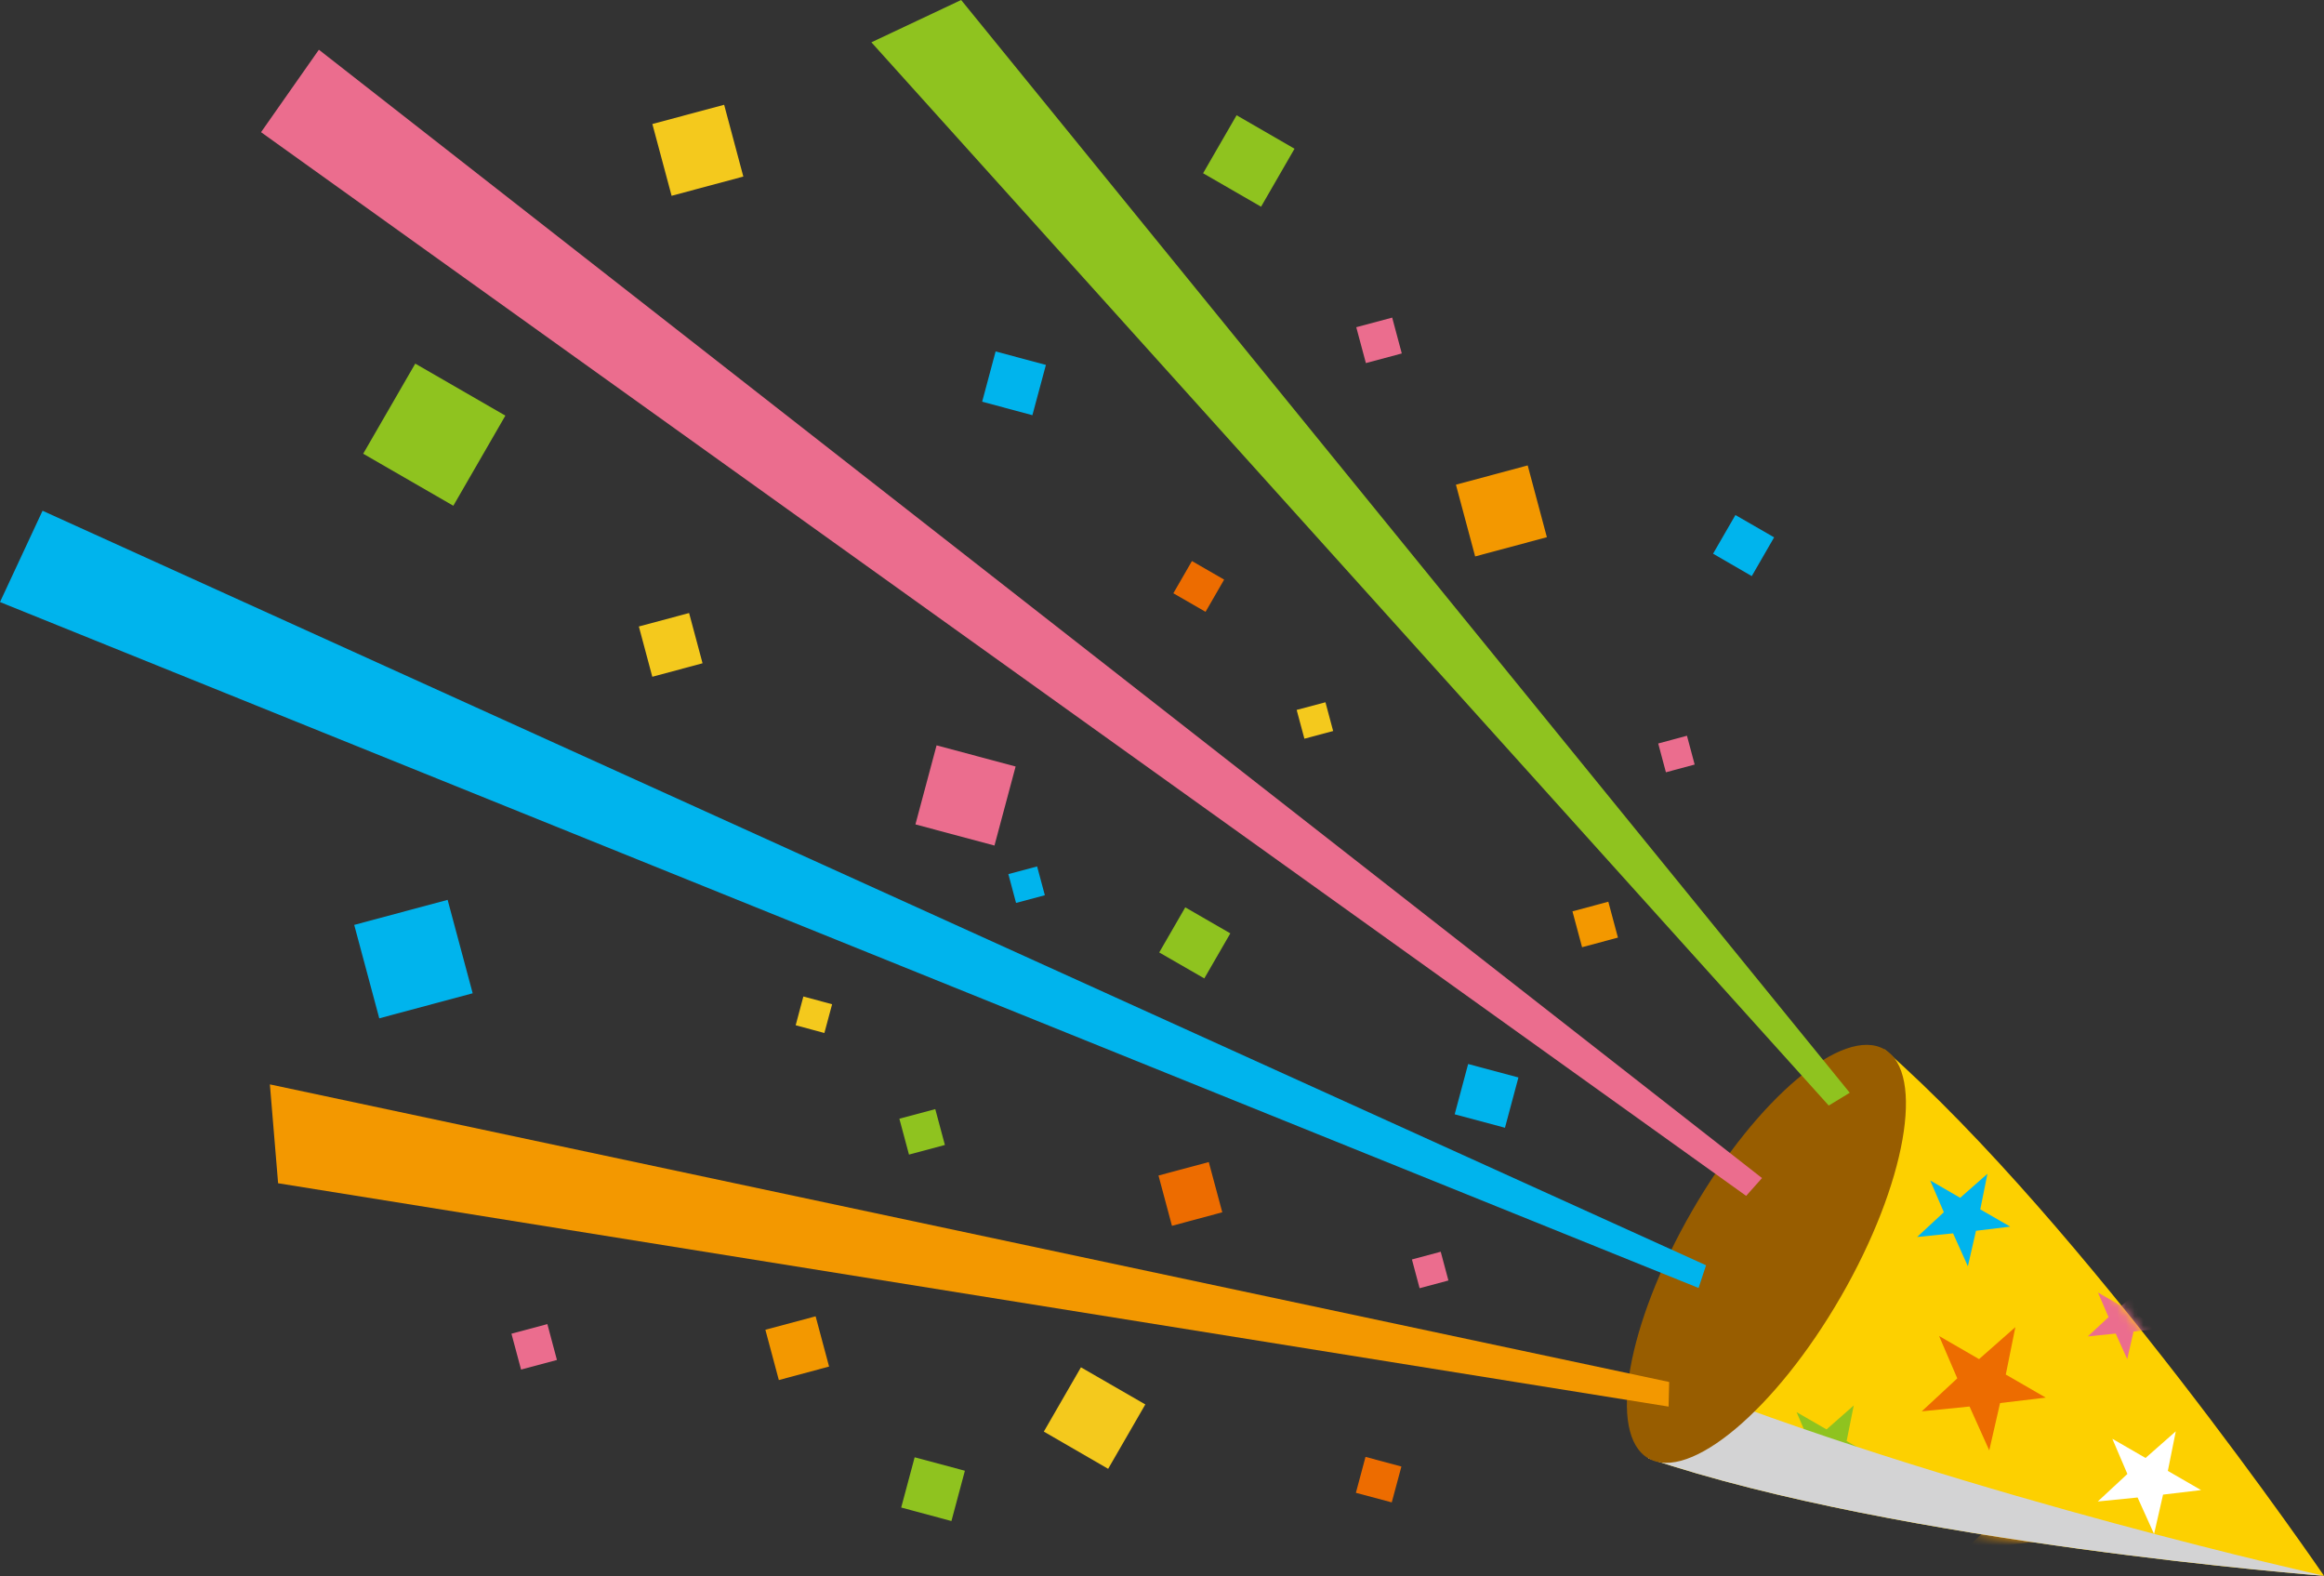
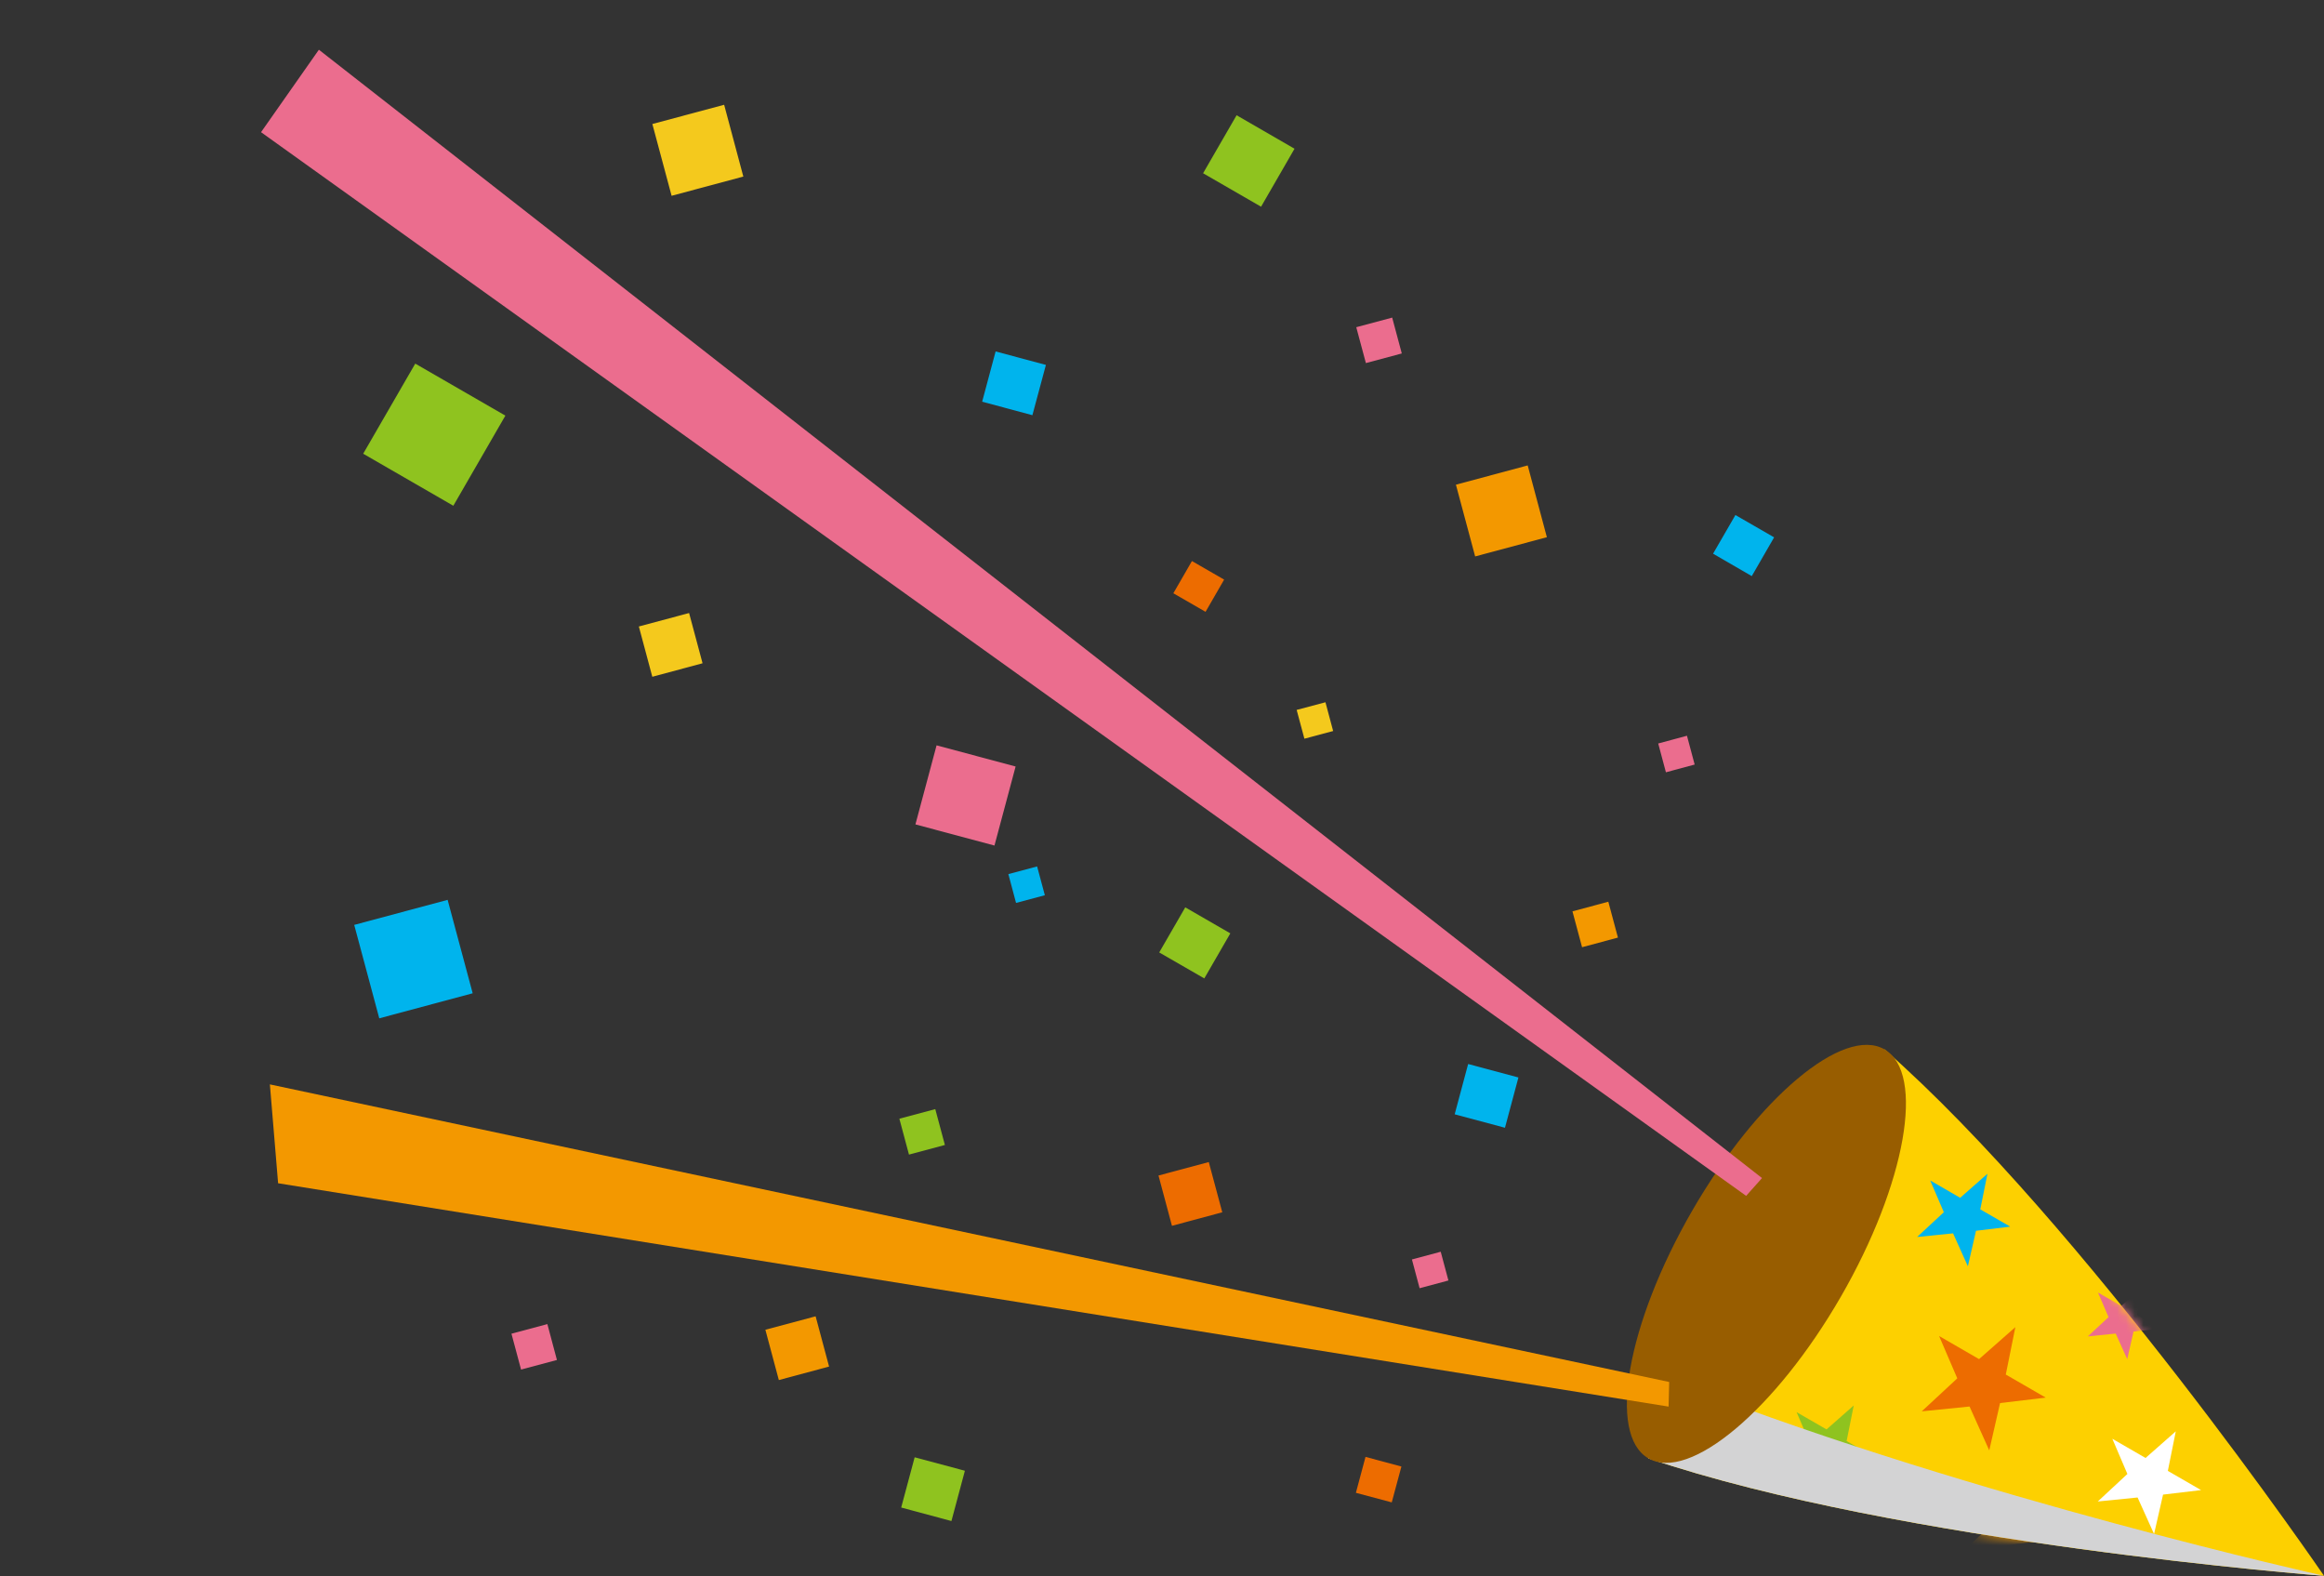
<svg xmlns="http://www.w3.org/2000/svg" width="264" height="179" viewBox="0 0 264 179" fill="none">
  <rect x="0" y="0" width="264" height="179" fill="#333333" stroke="none" />
  <path d="M264 178.972C264 178.972 215.806 175.291 187.25 165.625L214.064 119.173C236.711 139.068 264 178.966 264 178.966V178.972Z" fill="#FDD000" />
  <mask id="mask0_87_648" style="mask-type:luminance" maskUnits="userSpaceOnUse" x="187" y="119" width="77" height="60">
    <path d="M264 178.973C264 178.973 215.806 175.292 187.25 165.626L214.064 119.174C236.711 139.069 264 178.967 264 178.967V178.973Z" fill="white" />
  </mask>
  <g mask="url(#mask0_87_648)">
    <path d="M227.853 156.112L232.391 158.733L227.203 159.351L225.974 164.724L223.735 159.744L218.307 160.29L222.342 156.544L220.278 151.738L224.816 154.359L228.939 150.728L227.853 156.112Z" fill="#ED6C00" />
    <path d="M224.954 137.353L228.356 139.313L224.468 139.783L223.545 143.813L221.863 140.078L217.783 140.487L220.814 137.675L219.269 134.071L222.671 136.037L225.767 133.312L224.954 137.353Z" fill="#00B4ED" />
    <path d="M209.766 163.664L213.169 165.63L209.275 166.094L208.358 170.13L206.676 166.395L202.602 166.804L205.632 163.986L204.087 160.382L207.489 162.343L210.58 159.623L209.772 163.659L209.766 163.664Z" fill="#8FC31F" />
    <path d="M246.263 167.056L250.037 169.235L245.717 169.748L244.696 174.221L242.823 170.076L238.301 170.529L241.665 167.405L239.956 163.408L243.729 165.587L247.164 162.562L246.263 167.045V167.056Z" fill="white" />
    <path d="M242.746 149.346L245.389 150.875L242.363 151.23L241.648 154.365L240.337 151.459L237.17 151.781L239.524 149.592L238.322 146.795L240.971 148.319L243.374 146.2L242.74 149.34L242.746 149.346Z" fill="#EB6D8E" />
    <path d="M228.775 173.549L231.419 175.073L228.399 175.433L227.683 178.573L226.372 175.668L223.205 175.985L225.564 173.795L224.363 170.999L227.011 172.522L229.414 170.403L228.775 173.549Z" fill="#F39800" />
  </g>
  <g style="mix-blend-mode:multiply">
    <path d="M264 178.971C264 178.971 224.407 170.168 191.897 157.563L187.244 165.624C215.8 175.285 263.994 178.971 263.994 178.971H264Z" fill="#D3D3D4" />
  </g>
  <path d="M209.106 147.286C201.701 160.109 191.914 168.327 187.251 165.63C182.581 162.932 184.809 150.361 192.215 137.527C199.62 124.704 209.406 116.485 214.07 119.178C218.734 121.87 216.511 134.452 209.111 147.28L209.106 147.286Z" fill="#985D00" />
  <path d="M36.224 5.647L200.16 133.797L198.358 135.818L29.654 15.013L36.224 5.647Z" fill="#EB6D8E" />
-   <path d="M0 68.377L192.951 146.28L193.803 143.702L4.833 58.007L0 68.377Z" fill="#00B4ED" />
  <path d="M31.592 134.386L189.548 159.753L189.614 156.957L30.658 123.158L31.592 134.386Z" fill="#F39800" />
-   <path d="M109.184 0L210.127 124.108L207.74 125.561L98.988 4.806L109.184 0Z" fill="#8FC31F" />
  <path d="M151.442 83.025L148.176 83.898L147.297 80.627L150.568 79.759L151.442 83.025Z" fill="#F4C91D" />
-   <path d="M94.526 114.055L93.647 117.321L90.387 116.442L91.26 113.176L94.526 114.055Z" fill="#F4C91D" />
  <path d="M192.509 86.832L189.243 87.711L188.369 84.44L191.635 83.561L192.509 86.832Z" fill="#EB6D8E" />
  <path d="M183.793 106.486L179.719 107.578L178.627 103.504L182.701 102.412L183.793 106.486Z" fill="#F39800" />
  <path d="M115.371 87.055L112.968 96.033L103.99 93.63L106.393 84.652L115.371 87.055Z" fill="#EB6D8E" />
  <path d="M139.761 106.005L136.806 111.122L131.684 108.173L134.643 103.051L139.761 106.005Z" fill="#8FC31F" />
  <path d="M109.609 167.038L108.08 172.75L102.373 171.216L103.902 165.509L109.609 167.038Z" fill="#8FC31F" />
  <path d="M138.843 137.685L133.131 139.22L131.602 133.508L137.314 131.979L138.848 137.685H138.843Z" fill="#ED6C00" />
  <path d="M94.187 155.204L88.474 156.738L86.945 151.026L92.652 149.497L94.181 155.204H94.187Z" fill="#F39800" />
  <path d="M172.489 122.372L170.96 128.084L165.248 126.555L166.777 120.843L172.489 122.372Z" fill="#00B4ED" />
  <path d="M79.808 75.33L74.101 76.864L72.572 71.152L78.279 69.623L79.808 75.33Z" fill="#F4C91D" />
  <path d="M53.694 112.81L43.084 115.655L40.238 105.044L50.849 102.199L53.694 112.805V112.81Z" fill="#00B4ED" />
  <path d="M118.812 41.444L117.277 47.156L111.57 45.622L113.099 39.915L118.812 41.444Z" fill="#00B4ED" />
  <path d="M201.535 61.028L198.996 65.43L194.6 62.885L197.139 58.494L201.535 61.028Z" fill="#00B4ED" />
  <path d="M164.536 145.429L161.264 146.308L160.391 143.042L163.662 142.163L164.536 145.429Z" fill="#EB6D8E" />
  <path d="M107.332 130.04L103.258 131.132L102.166 127.058L106.245 125.966L107.338 130.04H107.332Z" fill="#8FC31F" />
  <path d="M139.056 65.833L136.948 69.487L133.289 67.379L135.402 63.72L139.056 65.828V65.833Z" fill="#ED6C00" />
-   <path d="M130.105 159.507L125.883 166.819L118.576 162.592L122.792 155.291L130.105 159.507Z" fill="#F4C91D" />
  <path d="M84.44 20.053L76.292 22.237L74.107 14.084L82.261 11.899L84.44 20.053Z" fill="#F4C91D" />
  <path d="M159.197 166.557L158.099 170.631L154.025 169.544L155.118 165.465L159.197 166.557Z" fill="#ED6C00" />
  <path d="M63.266 154.456L59.192 155.548L58.1 151.474L62.179 150.382L63.266 154.456Z" fill="#EB6D8E" />
  <path d="M159.235 40.144L155.161 41.236L154.068 37.163L158.148 36.07L159.24 40.144H159.235Z" fill="#EB6D8E" />
  <path d="M175.721 61.012L167.573 63.196L165.389 55.048L173.542 52.858L175.721 61.012Z" fill="#F39800" />
  <path d="M57.412 47.2L51.497 57.44L41.258 51.531L47.172 41.297L57.412 47.206V47.2Z" fill="#8FC31F" />
  <path d="M147.055 16.891L143.254 23.477L136.668 19.676L140.474 13.09L147.055 16.891Z" fill="#8FC31F" />
  <path d="M118.686 101.675L115.421 102.548L114.547 99.277L117.813 98.403L118.692 101.675H118.686Z" fill="#00B4ED" />
</svg>